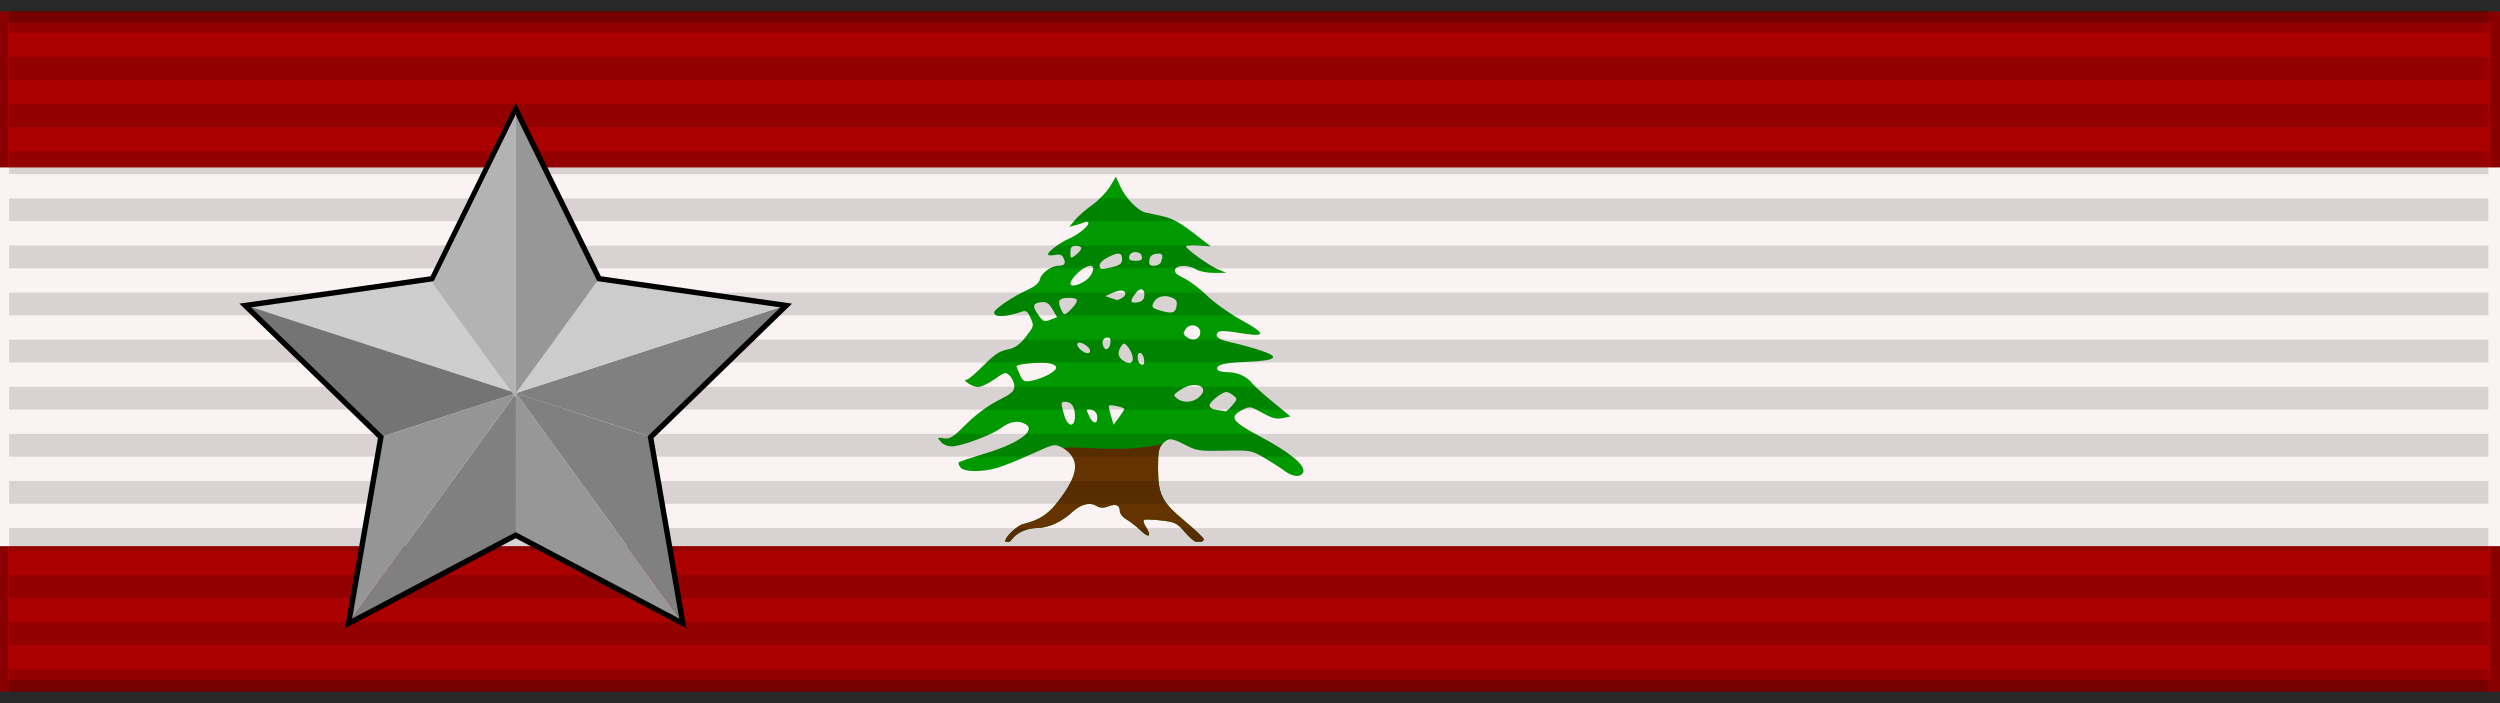
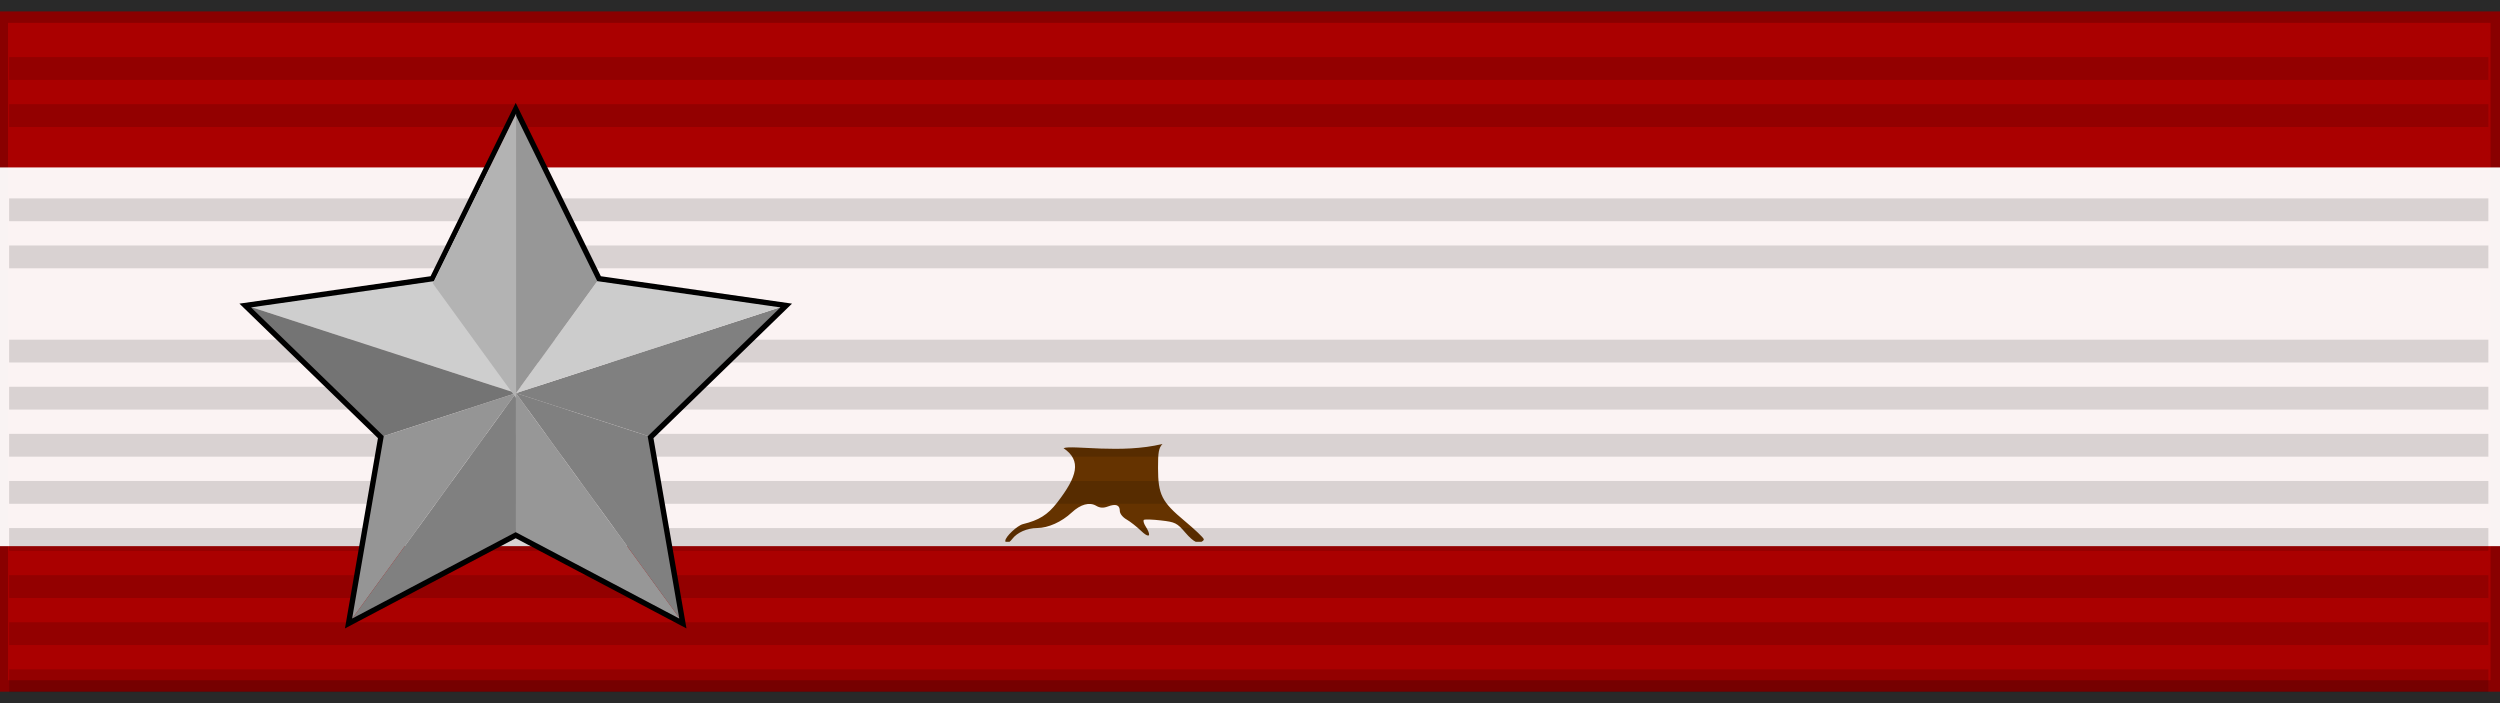
<svg xmlns="http://www.w3.org/2000/svg" xmlns:ns1="http://sodipodi.sourceforge.net/DTD/sodipodi-0.dtd" xmlns:ns2="http://www.inkscape.org/namespaces/inkscape" xmlns:xlink="http://www.w3.org/1999/xlink" id="svg2" ns1:version="0.32" ns2:version="0.45.1" width="240.494" height="67.636" version="1.0" ns1:docbase="C:\Documents and Settings\Administrator\My Documents\Téléchargements\royal\SVG" ns1:docname="LBN Order of Merit of Lebanon 3rd class BAR.svg" ns2:export-filename="C:\Documents and Settings\Administrator\My Documents\Téléchargements\royal\SVG\IT_TSic_Order_Santo_Gennaro_BAR.png" ns2:export-xdpi="87.080002" ns2:export-ydpi="87.080002" ns2:output_extension="org.inkscape.output.svg.inkscape">
  <rect width="100%" height="100%" fill="#333333" stroke="none" />
  <defs id="defs5">
    <ns2:perspective ns1:type="inkscape:persp3d" ns2:vp_x="0 : 30 : 1" ns2:vp_y="0 : 1000 : 0" ns2:vp_z="218 : 30 : 1" ns2:persp3d-origin="109 : 20 : 1" id="perspective61" />
    <linearGradient id="linearGradient3114">
      <stop style="stop-color:#ffffff;stop-opacity:1;" offset="0" id="stop3116" />
      <stop id="stop3135" offset="0.615" style="stop-color:#ffffff;stop-opacity:1;" />
      <stop id="stop3133" offset="1" style="stop-color:#c8c8c8;stop-opacity:1;" />
    </linearGradient>
    <linearGradient id="linearGradient2631">
      <stop id="stop2633" offset="0" style="stop-color:#ffffff;stop-opacity:1;" />
      <stop style="stop-color:#ffffff;stop-opacity:1;" offset="0.615" id="stop2635" />
      <stop style="stop-color:#c8c8c8;stop-opacity:1;" offset="1" id="stop2637" />
    </linearGradient>
    <ns2:perspective id="perspective2628" ns2:persp3d-origin="109 : 20 : 1" ns2:vp_z="218 : 30 : 1" ns2:vp_y="0 : 1000 : 0" ns2:vp_x="0 : 30 : 1" ns1:type="inkscape:persp3d" />
    <ns2:perspective ns1:type="inkscape:persp3d" ns2:vp_x="0 : 30 : 1" ns2:vp_y="0 : 1000 : 0" ns2:vp_z="218 : 30 : 1" ns2:persp3d-origin="109 : 20 : 1" id="perspective3396" />
    <linearGradient id="linearGradient3388">
      <stop style="stop-color:#ffffff;stop-opacity:1;" offset="0" id="stop3390" />
      <stop id="stop3392" offset="0.615" style="stop-color:#ffffff;stop-opacity:1;" />
      <stop id="stop3394" offset="1" style="stop-color:#c8c8c8;stop-opacity:1;" />
    </linearGradient>
    <linearGradient id="linearGradient3380">
      <stop id="stop3382" offset="0" style="stop-color:#ffffff;stop-opacity:1;" />
      <stop style="stop-color:#ffffff;stop-opacity:1;" offset="0.615" id="stop3384" />
      <stop style="stop-color:#c8c8c8;stop-opacity:1;" offset="1" id="stop3386" />
    </linearGradient>
    <ns2:perspective id="perspective3378" ns2:persp3d-origin="109 : 20 : 1" ns2:vp_z="218 : 30 : 1" ns2:vp_y="0 : 1000 : 0" ns2:vp_x="0 : 30 : 1" ns1:type="inkscape:persp3d" />
    <linearGradient y2="31.084" x2="-119.181" y1="32.266" x1="-117.656" gradientTransform="translate(149.993,98.528)" gradientUnits="userSpaceOnUse" id="linearGradient4250" xlink:href="#linearGradient3275" ns2:collect="always" />
    <linearGradient y2="-47.19" x2="-83.064" y1="-49.127" x1="-95.974" gradientTransform="matrix(0.286,0.958,-0.958,0.286,71.491,156.175)" gradientUnits="userSpaceOnUse" id="linearGradient4248" xlink:href="#linearGradient3380" ns2:collect="always" />
    <linearGradient y2="-25.733" x2="-144.903" y1="-55.393" x1="-63.477" gradientTransform="matrix(0.293,0.956,-0.956,0.293,-79.225,57.726)" gradientUnits="userSpaceOnUse" id="linearGradient4246" xlink:href="#linearGradient3380" ns2:collect="always" />
    <linearGradient y2="-20.932" x2="-22.181" y1="-53" x1="-93.5" gradientTransform="matrix(-0.825,0.565,-0.565,-0.825,-155.531,0.397)" gradientUnits="userSpaceOnUse" id="linearGradient4244" xlink:href="#linearGradient3380" ns2:collect="always" />
    <linearGradient y2="-46.146" x2="-103.71" y1="-55.393" x1="-63.477" gradientTransform="matrix(0.999,3.397151e-2,-3.397151e-2,0.999,147.274,101.565)" gradientUnits="userSpaceOnUse" id="linearGradient4242" xlink:href="#linearGradient3380" ns2:collect="always" />
    <linearGradient y2="-47.19" x2="-83.064" y1="-53" x1="-93.5" gradientTransform="matrix(0.779,-0.564,-0.564,-0.779,-29.362,-83.665)" gradientUnits="userSpaceOnUse" id="linearGradient4240" xlink:href="#linearGradient3114" ns2:collect="always" />
    <linearGradient y2="8.512" x2="-294.976" y1="-55.393" x1="-63.477" gradientTransform="matrix(0.786,0.618,0.618,-0.786,-0.477,7.408)" gradientUnits="userSpaceOnUse" id="linearGradient4238" xlink:href="#linearGradient3380" ns2:collect="always" />
    <linearGradient y2="-47.19" x2="-83.064" y1="-53" x1="-93.5" gradientTransform="matrix(0.811,0.585,0.585,-0.811,148.359,101.995)" gradientUnits="userSpaceOnUse" id="linearGradient4236" xlink:href="#linearGradient3380" ns2:collect="always" />
    <linearGradient y2="-50.091" x2="-79.229" y1="-53" x1="-93.5" gradientTransform="matrix(0.322,-0.947,0.947,0.322,-30.924,-89.389)" gradientUnits="userSpaceOnUse" id="linearGradient4234" xlink:href="#linearGradient3380" ns2:collect="always" />
    <linearGradient y2="-50.091" x2="-79.229" y1="-53" x1="-93.5" gradientTransform="matrix(-0.298,0.955,0.955,0.298,71.779,155.827)" gradientUnits="userSpaceOnUse" id="linearGradient4232" xlink:href="#linearGradient3380" ns2:collect="always" />
    <linearGradient y2="-50.091" x2="-79.229" y1="-53" x1="-93.5" gradientTransform="translate(149.993,98.528)" gradientUnits="userSpaceOnUse" id="linearGradient4230" xlink:href="#linearGradient3380" ns2:collect="always" />
    <ns2:perspective ns1:type="inkscape:persp3d" ns2:vp_x="0 : 0.5 : 1" ns2:vp_y="0 : 1000 : 0" ns2:vp_z="1 : 0.5 : 1" ns2:persp3d-origin="0.5 : 0.33333333 : 1" id="perspective4224" />
    <linearGradient gradientTransform="translate(149.993,98.528)" y2="-50.091" x2="-79.229" y1="-53" x1="-93.5" gradientUnits="userSpaceOnUse" id="linearGradient2982" xlink:href="#linearGradient3682" ns2:collect="always" />
    <linearGradient y2="-50.091" x2="-79.229" y1="-53" x1="-93.5" gradientTransform="matrix(-0.298,0.955,0.955,0.298,71.779,155.827)" gradientUnits="userSpaceOnUse" id="linearGradient2976" xlink:href="#linearGradient3682-4" ns2:collect="always" />
    <linearGradient y2="-47.19" x2="-83.064" y1="-53" x1="-93.5" gradientTransform="matrix(0.811,0.585,0.585,-0.811,148.359,101.995)" gradientUnits="userSpaceOnUse" id="linearGradient2972" xlink:href="#linearGradient2926" ns2:collect="always" />
    <linearGradient y2="-46.146" x2="-103.71" y1="-55.393" x1="-63.477" gradientTransform="matrix(0.999,0.034,-0.034,0.999,147.274,101.565)" gradientUnits="userSpaceOnUse" id="linearGradient2967" xlink:href="#linearGradient3667-8-1" ns2:collect="always" />
    <linearGradient y2="-47.19" x2="-83.064" y1="-53" x1="-93.5" gradientTransform="matrix(0.286,0.958,-0.958,0.286,71.491,156.175)" gradientUnits="userSpaceOnUse" id="linearGradient2962" xlink:href="#linearGradient2926-2" ns2:collect="always" />
    <linearGradient gradientTransform="translate(149.993,98.528)" y2="-45.91" x2="-142.808" y1="-43.625" x1="-143.875" gradientUnits="userSpaceOnUse" id="linearGradient2959" xlink:href="#linearGradient3261" ns2:collect="always" />
    <linearGradient gradientTransform="translate(149.993,98.528)" y2="31.084" x2="-119.181" y1="32.266" x1="-117.656" gradientUnits="userSpaceOnUse" id="linearGradient2956" xlink:href="#linearGradient3275" ns2:collect="always" />
    <linearGradient y2="-91.658" x2="-78.017" y1="-91.661" x1="-77.319" gradientTransform="matrix(0.345,0.939,-0.939,0.345,77.233,159.136)" gradientUnits="userSpaceOnUse" id="linearGradient2953" xlink:href="#linearGradient3327" ns2:collect="always" />
    <linearGradient y2="31.084" x2="-119.181" y1="32.266" x1="-117.656" gradientTransform="matrix(0.391,-0.921,0.921,0.391,128.746,8.786)" gradientUnits="userSpaceOnUse" id="linearGradient2950" xlink:href="#linearGradient3321" ns2:collect="always" />
    <linearGradient y2="-25.733" x2="-144.903" y1="-55.393" x1="-63.477" gradientTransform="matrix(0.293,0.956,-0.956,0.293,-79.225,57.726)" gradientUnits="userSpaceOnUse" id="linearGradient4717" xlink:href="#linearGradient3667-8-1-7" ns2:collect="always" />
    <linearGradient y2="-20.932" x2="-22.181" y1="-53" x1="-93.5" gradientTransform="matrix(-0.825,0.565,-0.565,-0.825,-155.531,0.397)" gradientUnits="userSpaceOnUse" id="linearGradient4715" xlink:href="#linearGradient2844-2" ns2:collect="always" />
    <linearGradient y2="-47.19" x2="-83.064" y1="-53" x1="-93.5" gradientTransform="matrix(0.779,-0.564,-0.564,-0.779,-29.362,-83.665)" gradientUnits="userSpaceOnUse" id="linearGradient4711" xlink:href="#linearGradient2926-5" ns2:collect="always" />
    <linearGradient y2="8.512" x2="-294.976" y1="-55.393" x1="-63.477" gradientTransform="matrix(0.786,0.618,0.618,-0.786,-0.477,7.408)" gradientUnits="userSpaceOnUse" id="linearGradient4709" xlink:href="#linearGradient3667-8" ns2:collect="always" />
    <linearGradient y2="-50.091" x2="-79.229" y1="-53" x1="-93.5" gradientTransform="matrix(0.322,-0.947,0.947,0.322,-30.924,-89.389)" gradientUnits="userSpaceOnUse" id="linearGradient4705" xlink:href="#linearGradient2844" ns2:collect="always" />
    <linearGradient ns2:collect="always" id="linearGradient2926-2">
      <stop style="stop-color:#a58657;stop-opacity:1;" offset="0" id="stop2928-7" />
      <stop style="stop-color:#ead09e;stop-opacity:1" offset="1" id="stop2930-9" />
    </linearGradient>
    <linearGradient id="linearGradient3667-8-1-7" ns2:collect="always">
      <stop id="stop3669-8-4-6" offset="0" style="stop-color:#5f4e36;stop-opacity:1;" />
      <stop id="stop3671-2-2-1" offset="1" style="stop-color:#f3daa7;stop-opacity:1" />
    </linearGradient>
    <linearGradient ns2:collect="always" id="linearGradient2844-2">
      <stop style="stop-color:#625139;stop-opacity:1" offset="0" id="stop2846-1" />
      <stop style="stop-color:#ead09e;stop-opacity:1" offset="1" id="stop2848-6" />
    </linearGradient>
    <linearGradient id="linearGradient3667-8-1" ns2:collect="always">
      <stop id="stop3669-8-4" offset="0" style="stop-color:#5f4e36;stop-opacity:1;" />
      <stop id="stop3671-2-2" offset="1" style="stop-color:#f3daa7;stop-opacity:1" />
    </linearGradient>
    <linearGradient ns2:collect="always" id="linearGradient2926-5">
      <stop style="stop-color:#a58657;stop-opacity:1;" offset="0" id="stop2928-5" />
      <stop style="stop-color:#ead09e;stop-opacity:1" offset="1" id="stop2930-1" />
    </linearGradient>
    <linearGradient id="linearGradient3667-8" ns2:collect="always">
      <stop id="stop3669-8" offset="0" style="stop-color:#5f4e36;stop-opacity:1;" />
      <stop id="stop3671-2" offset="1" style="stop-color:#f3daa7;stop-opacity:1" />
    </linearGradient>
    <linearGradient id="linearGradient3682-4" ns2:collect="always">
      <stop id="stop3684-0" offset="0" style="stop-color:#a58657;stop-opacity:1;" />
      <stop id="stop3686-9" offset="1" style="stop-color:#ead09e;stop-opacity:1" />
    </linearGradient>
    <linearGradient id="linearGradient3682" ns2:collect="always">
      <stop id="stop3684" offset="0" style="stop-color:#a58657;stop-opacity:1;" />
      <stop id="stop3686" offset="1" style="stop-color:#ead09e;stop-opacity:1" />
    </linearGradient>
    <linearGradient ns2:collect="always" id="linearGradient2844">
      <stop style="stop-color:#625139;stop-opacity:1" offset="0" id="stop2846" />
      <stop style="stop-color:#ead09e;stop-opacity:1" offset="1" id="stop2848" />
    </linearGradient>
    <linearGradient ns2:collect="always" id="linearGradient2926">
      <stop style="stop-color:#a58657;stop-opacity:1;" offset="0" id="stop2928" />
      <stop style="stop-color:#ead09e;stop-opacity:1" offset="1" id="stop2930" />
    </linearGradient>
    <linearGradient id="linearGradient3261" ns2:collect="always">
      <stop id="stop3263" offset="0" style="stop-color:#917d5c;stop-opacity:1" />
      <stop id="stop3265" offset="1" style="stop-color:#bb9e6e;stop-opacity:1" />
    </linearGradient>
    <linearGradient id="linearGradient3275" ns2:collect="always">
      <stop id="stop3277" offset="0" style="stop-color:#6c5a40;stop-opacity:1" />
      <stop id="stop3279" offset="1" style="stop-color:#a58657;stop-opacity:1" />
    </linearGradient>
    <linearGradient ns2:collect="always" id="linearGradient3321">
      <stop style="stop-color:#8b7858;stop-opacity:1" offset="0" id="stop3323" />
      <stop style="stop-color:#a58657;stop-opacity:1" offset="1" id="stop3325" />
    </linearGradient>
    <linearGradient ns2:collect="always" id="linearGradient3327">
      <stop style="stop-color:#715f43;stop-opacity:1" offset="0" id="stop3329" />
      <stop style="stop-color:#a58657;stop-opacity:1" offset="1" id="stop3331" />
    </linearGradient>
    <linearGradient y2="31.084" x2="-119.181" y1="32.266" x1="-117.656" gradientTransform="translate(149.993,98.528)" gradientUnits="userSpaceOnUse" id="linearGradient2997" xlink:href="#linearGradient3275" ns2:collect="always" />
    <linearGradient y2="-47.19" x2="-83.064" y1="-53" x1="-93.5" gradientTransform="matrix(0.286,0.958,-0.958,0.286,71.491,156.175)" gradientUnits="userSpaceOnUse" id="linearGradient2995" xlink:href="#linearGradient2926-2" ns2:collect="always" />
    <linearGradient y2="-25.733" x2="-144.903" y1="-55.393" x1="-63.477" gradientTransform="matrix(0.293,0.956,-0.956,0.293,-79.225,57.726)" gradientUnits="userSpaceOnUse" id="linearGradient2993" xlink:href="#linearGradient3667-8-1-7" ns2:collect="always" />
    <linearGradient y2="-20.932" x2="-22.181" y1="-53" x1="-93.5" gradientTransform="matrix(-0.825,0.565,-0.565,-0.825,-155.531,0.397)" gradientUnits="userSpaceOnUse" id="linearGradient2991" xlink:href="#linearGradient2844-2" ns2:collect="always" />
    <linearGradient y2="-46.146" x2="-103.71" y1="-55.393" x1="-63.477" gradientTransform="matrix(0.999,0.034,-0.034,0.999,147.274,101.565)" gradientUnits="userSpaceOnUse" id="linearGradient2989" xlink:href="#linearGradient3667-8-1" ns2:collect="always" />
    <linearGradient y2="-47.19" x2="-83.064" y1="-53" x1="-93.5" gradientTransform="matrix(0.779,-0.564,-0.564,-0.779,-29.362,-83.665)" gradientUnits="userSpaceOnUse" id="linearGradient2987" xlink:href="#linearGradient2926-5" ns2:collect="always" />
    <linearGradient y2="8.512" x2="-294.976" y1="-55.393" x1="-63.477" gradientTransform="matrix(0.786,0.618,0.618,-0.786,-0.477,7.408)" gradientUnits="userSpaceOnUse" id="linearGradient2985" xlink:href="#linearGradient3667-8" ns2:collect="always" />
    <linearGradient y2="-47.19" x2="-83.064" y1="-53" x1="-93.5" gradientTransform="matrix(0.811,0.585,0.585,-0.811,148.359,101.995)" gradientUnits="userSpaceOnUse" id="linearGradient2983" xlink:href="#linearGradient2926" ns2:collect="always" />
    <linearGradient y2="-50.091" x2="-79.229" y1="-53" x1="-93.5" gradientTransform="matrix(0.322,-0.947,0.947,0.322,-30.924,-89.389)" gradientUnits="userSpaceOnUse" id="linearGradient2981" xlink:href="#linearGradient2844" ns2:collect="always" />
    <linearGradient y2="-50.091" x2="-79.229" y1="-53" x1="-93.5" gradientTransform="matrix(-0.298,0.955,0.955,0.298,71.779,155.827)" gradientUnits="userSpaceOnUse" id="linearGradient2979" xlink:href="#linearGradient3682-4" ns2:collect="always" />
    <linearGradient y2="-50.091" x2="-79.229" y1="-53" x1="-93.5" gradientTransform="translate(149.993,98.528)" gradientUnits="userSpaceOnUse" id="linearGradient2977" xlink:href="#linearGradient3682" ns2:collect="always" />
    <ns2:perspective ns1:type="inkscape:persp3d" ns2:vp_x="0 : 0.5 : 1" ns2:vp_y="0 : 1000 : 0" ns2:vp_z="1 : 0.5 : 1" ns2:persp3d-origin="0.5 : 0.33333333 : 1" id="perspective2975" />
    <linearGradient gradientTransform="translate(149.993,98.528)" y2="-50.091" x2="-79.229" y1="-53" x1="-93.5" gradientUnits="userSpaceOnUse" id="linearGradient2949" xlink:href="#linearGradient3682" ns2:collect="always" />
    <linearGradient y2="-50.091" x2="-79.229" y1="-53" x1="-93.5" gradientTransform="matrix(-0.298,0.955,0.955,0.298,71.779,155.827)" gradientUnits="userSpaceOnUse" id="linearGradient2947" xlink:href="#linearGradient3682-4" ns2:collect="always" />
    <linearGradient y2="-47.19" x2="-83.064" y1="-53" x1="-93.5" gradientTransform="matrix(0.811,0.585,0.585,-0.811,148.359,101.995)" gradientUnits="userSpaceOnUse" id="linearGradient2945" xlink:href="#linearGradient2926" ns2:collect="always" />
    <linearGradient y2="-46.146" x2="-103.71" y1="-55.393" x1="-63.477" gradientTransform="matrix(0.999,0.034,-0.034,0.999,147.274,101.565)" gradientUnits="userSpaceOnUse" id="linearGradient2943" xlink:href="#linearGradient3667-8-1" ns2:collect="always" />
    <linearGradient y2="-47.19" x2="-83.064" y1="-53" x1="-93.5" gradientTransform="matrix(0.286,0.958,-0.958,0.286,71.491,156.175)" gradientUnits="userSpaceOnUse" id="linearGradient2941" xlink:href="#linearGradient2926-2" ns2:collect="always" />
    <linearGradient gradientTransform="translate(149.993,98.528)" y2="-45.91" x2="-142.808" y1="-43.625" x1="-143.875" gradientUnits="userSpaceOnUse" id="linearGradient2939" xlink:href="#linearGradient3261" ns2:collect="always" />
    <linearGradient gradientTransform="translate(149.993,98.528)" y2="31.084" x2="-119.181" y1="32.266" x1="-117.656" gradientUnits="userSpaceOnUse" id="linearGradient2937" xlink:href="#linearGradient3275" ns2:collect="always" />
    <linearGradient y2="-91.658" x2="-78.017" y1="-91.661" x1="-77.319" gradientTransform="matrix(0.345,0.939,-0.939,0.345,77.233,159.136)" gradientUnits="userSpaceOnUse" id="linearGradient2935" xlink:href="#linearGradient3327" ns2:collect="always" />
    <linearGradient y2="31.084" x2="-119.181" y1="32.266" x1="-117.656" gradientTransform="matrix(0.391,-0.921,0.921,0.391,128.746,8.786)" gradientUnits="userSpaceOnUse" id="linearGradient2933" xlink:href="#linearGradient3321" ns2:collect="always" />
    <linearGradient y2="-25.733" x2="-144.903" y1="-55.393" x1="-63.477" gradientTransform="matrix(0.293,0.956,-0.956,0.293,-79.225,57.726)" gradientUnits="userSpaceOnUse" id="linearGradient2931" xlink:href="#linearGradient3667-8-1-7" ns2:collect="always" />
    <linearGradient y2="-20.932" x2="-22.181" y1="-53" x1="-93.5" gradientTransform="matrix(-0.825,0.565,-0.565,-0.825,-155.531,0.397)" gradientUnits="userSpaceOnUse" id="linearGradient2929" xlink:href="#linearGradient2844-2" ns2:collect="always" />
    <linearGradient y2="-47.19" x2="-83.064" y1="-53" x1="-93.5" gradientTransform="matrix(0.779,-0.564,-0.564,-0.779,-29.362,-83.665)" gradientUnits="userSpaceOnUse" id="linearGradient2927" xlink:href="#linearGradient2926-5" ns2:collect="always" />
    <linearGradient y2="8.512" x2="-294.976" y1="-55.393" x1="-63.477" gradientTransform="matrix(0.786,0.618,0.618,-0.786,-0.477,7.408)" gradientUnits="userSpaceOnUse" id="linearGradient2925" xlink:href="#linearGradient3667-8" ns2:collect="always" />
    <linearGradient y2="-50.091" x2="-79.229" y1="-53" x1="-93.5" gradientTransform="matrix(0.322,-0.947,0.947,0.322,-30.924,-89.389)" gradientUnits="userSpaceOnUse" id="linearGradient2923" xlink:href="#linearGradient2844" ns2:collect="always" />
    <linearGradient ns2:collect="always" xlink:href="#linearGradient3380" id="linearGradient3016" gradientUnits="userSpaceOnUse" gradientTransform="translate(149.993,98.528)" x1="-93.5" y1="-53" x2="-79.229" y2="-50.091" />
    <linearGradient ns2:collect="always" xlink:href="#linearGradient3380" id="linearGradient3018" gradientUnits="userSpaceOnUse" gradientTransform="matrix(-0.298,0.955,0.955,0.298,71.779,155.827)" x1="-93.5" y1="-53" x2="-79.229" y2="-50.091" />
    <linearGradient ns2:collect="always" xlink:href="#linearGradient3380" id="linearGradient3020" gradientUnits="userSpaceOnUse" gradientTransform="matrix(0.322,-0.947,0.947,0.322,-30.924,-89.389)" x1="-93.5" y1="-53" x2="-79.229" y2="-50.091" />
    <linearGradient ns2:collect="always" xlink:href="#linearGradient3380" id="linearGradient3022" gradientUnits="userSpaceOnUse" gradientTransform="matrix(0.811,0.585,0.585,-0.811,148.359,101.995)" x1="-93.5" y1="-53" x2="-83.064" y2="-47.19" />
    <linearGradient ns2:collect="always" xlink:href="#linearGradient3380" id="linearGradient3024" gradientUnits="userSpaceOnUse" gradientTransform="matrix(0.786,0.618,0.618,-0.786,-0.477,7.408)" x1="-63.477" y1="-55.393" x2="-294.976" y2="8.512" />
    <linearGradient ns2:collect="always" xlink:href="#linearGradient3114" id="linearGradient3026" gradientUnits="userSpaceOnUse" gradientTransform="matrix(0.779,-0.564,-0.564,-0.779,-29.362,-83.665)" x1="-93.5" y1="-53" x2="-83.064" y2="-47.19" />
    <linearGradient ns2:collect="always" xlink:href="#linearGradient3380" id="linearGradient3028" gradientUnits="userSpaceOnUse" gradientTransform="matrix(0.999,3.397151e-2,-3.397151e-2,0.999,147.274,101.565)" x1="-63.477" y1="-55.393" x2="-103.71" y2="-46.146" />
    <linearGradient ns2:collect="always" xlink:href="#linearGradient3380" id="linearGradient3030" gradientUnits="userSpaceOnUse" gradientTransform="matrix(-0.825,0.565,-0.565,-0.825,-155.531,0.397)" x1="-93.5" y1="-53" x2="-22.181" y2="-20.932" />
    <linearGradient ns2:collect="always" xlink:href="#linearGradient3380" id="linearGradient3032" gradientUnits="userSpaceOnUse" gradientTransform="matrix(0.293,0.956,-0.956,0.293,-79.225,57.726)" x1="-63.477" y1="-55.393" x2="-144.903" y2="-25.733" />
    <linearGradient ns2:collect="always" xlink:href="#linearGradient3380" id="linearGradient3034" gradientUnits="userSpaceOnUse" gradientTransform="matrix(0.286,0.958,-0.958,0.286,71.491,156.175)" x1="-95.974" y1="-49.127" x2="-83.064" y2="-47.19" />
    <linearGradient ns2:collect="always" xlink:href="#linearGradient3275" id="linearGradient3036" gradientUnits="userSpaceOnUse" gradientTransform="translate(149.993,98.528)" x1="-117.656" y1="32.266" x2="-119.181" y2="31.084" />
  </defs>
  <ns1:namedview ns2:window-height="749" ns2:window-width="1366" ns2:pageshadow="2" ns2:pageopacity="0.0" borderopacity="1.0" bordercolor="#666666" pagecolor="#ffffff" id="base" borderlayer="top" ns2:zoom="10.661404" ns2:cx="73.145902" ns2:cy="37.468333" ns2:window-x="0" ns2:window-y="0" ns2:current-layer="layer3" showguides="true" ns2:guide-bbox="true" showgrid="false" />
  <g ns2:groupmode="layer" id="layer3" ns2:label="d" style="display:inline" transform="translate(1,6.636)">
    <rect style="opacity:1;color:#000000;fill:#aa0000;fill-opacity:1;fill-rule:evenodd;stroke:#000000;stroke-width:2.196;stroke-linecap:butt;stroke-linejoin:miter;marker:none;marker-start:none;marker-mid:none;marker-end:none;stroke-miterlimit:4;stroke-dasharray:none;stroke-dashoffset:0;stroke-opacity:0.196;visibility:visible;display:inline;overflow:visible" id="rect3997" width="241.014" height="65.44" x="-1.329" y="-5.538" />
    <rect style="opacity:0.95;fill:#ffffff;fill-opacity:1;stroke:#ff0000;stroke-width:0;stroke-linejoin:miter;stroke-miterlimit:4;stroke-dasharray:none;stroke-opacity:0.137" id="rect2247" width="240.494" height="36.431" x="-1" y="9.471" />
    <g style="display:inline" id="g2697" transform="matrix(0.875,0,0,0.875,-289.586,-145.659)">
      <g style="display:inline" id="g2682" transform="matrix(0.137,0,0,0.137,391.241,157.129)">
-         <path style="fill:#009900;fill-opacity:1;stroke:none" id="path2386" d="M 447.106,154.579 L 442.3,162.584 C 439.657,166.988 433.254,173.597 428.09,177.26 C 422.927,180.922 416.704,186.376 414.227,189.381 L 409.698,194.832 L 414.503,193.574 C 417.136,192.879 420.566,191.764 422.144,191.097 C 423.722,190.429 425.013,190.8 425.013,191.935 C 425.013,191.966 425.016,192.018 425.013,192.05 C 425.007,192.114 424.994,192.21 424.979,192.278 C 424.283,195.102 416.035,201.573 409.49,204.286 C 403.226,206.882 393.939,213.661 392.722,216.369 C 392.693,216.436 392.672,216.536 392.653,216.598 C 392.645,216.628 392.624,216.683 392.618,216.712 C 392.614,216.741 392.621,216.799 392.618,216.826 C 392.618,216.835 392.619,216.856 392.618,216.865 C 392.618,216.872 392.618,216.895 392.618,216.903 C 392.619,216.91 392.618,216.934 392.618,216.941 C 392.62,216.948 392.617,216.972 392.618,216.979 C 392.625,217.007 392.642,217.067 392.653,217.093 C 392.662,217.113 392.676,217.151 392.688,217.17 C 392.692,217.176 392.718,217.202 392.722,217.208 C 392.732,217.22 392.746,217.234 392.757,217.246 C 392.762,217.251 392.786,217.278 392.791,217.284 C 392.815,217.306 392.867,217.339 392.895,217.36 C 393.629,217.872 395.647,217.95 397.977,217.436 C 402.064,216.535 403.749,217.095 405.099,219.876 C 407.165,224.13 405.981,226.051 401.227,226.051 C 395.478,226.051 387.295,231.825 386.188,236.686 C 385.446,239.946 382.309,242.604 375.574,245.682 C 364.578,250.707 350.387,260.301 349.402,263.254 C 349.377,263.337 349.371,263.45 349.368,263.521 C 349.368,267.707 358.63,267.415 372.048,262.797 C 375.056,261.762 376.382,262.816 378.651,267.981 C 381.46,274.375 381.415,274.532 374.883,282.962 C 370.32,288.849 366.309,291.884 361.952,292.796 C 353.271,294.612 350.573,296.375 339.307,307.624 C 333.915,313.007 328.504,317.462 327.275,317.497 C 326.794,317.51 326.474,317.583 326.307,317.725 C 326.302,317.73 326.278,317.758 326.273,317.764 C 326.268,317.769 326.243,317.796 326.238,317.802 C 326.235,317.807 326.207,317.834 326.204,317.84 C 326.201,317.846 326.206,317.872 326.204,317.878 C 326.201,317.884 326.171,317.91 326.169,317.916 C 326.167,317.922 326.171,317.948 326.169,317.954 C 326.168,317.961 326.17,317.985 326.169,317.992 C 326.169,317.999 326.169,318.023 326.169,318.03 C 326.169,318.044 326.168,318.092 326.169,318.107 C 326.17,318.114 326.168,318.137 326.169,318.145 C 326.175,318.175 326.193,318.227 326.204,318.259 C 326.21,318.275 326.231,318.319 326.238,318.335 C 326.246,318.352 326.264,318.394 326.273,318.411 C 327.179,320.079 333.126,323.367 336.472,323.367 C 338.921,323.367 344.888,320.568 349.713,317.154 C 358.182,311.162 358.601,311.072 362.021,314.485 C 363.97,316.43 365.582,320.2 365.582,322.833 C 365.582,326.846 363.426,328.681 352.306,334.345 C 344.079,338.536 334.417,345.739 326.861,353.29 C 316.704,363.438 313.823,365.31 309.505,364.611 C 306.779,364.17 305.254,363.986 304.768,364.268 C 304.753,364.278 304.712,364.294 304.699,364.306 C 304.693,364.312 304.67,364.338 304.665,364.344 C 304.66,364.351 304.634,364.375 304.63,364.382 C 304.612,364.419 304.599,364.49 304.596,364.535 C 304.593,365.054 305.51,366.114 307.154,367.927 C 308.711,369.644 312.324,371.053 315.175,371.053 C 322.951,371.053 347.533,361.891 355.107,356.187 C 362.138,350.891 368.974,349.87 374.641,353.213 C 383.407,358.386 368.748,368.803 341.139,377.037 C 330.983,380.066 322.183,383.014 321.052,383.746 C 321.036,383.757 320.995,383.774 320.983,383.784 C 320.978,383.789 320.953,383.818 320.949,383.822 C 320.945,383.827 320.918,383.856 320.914,383.86 C 320.911,383.866 320.917,383.893 320.914,383.899 C 320.519,384.553 321.102,386.276 322.297,387.863 C 325.18,391.692 339.686,391.877 352.064,388.206 C 357.018,386.737 369.356,381.745 379.481,377.152 C 397.845,368.82 397.913,368.835 404.339,372.196 C 419.269,380.007 417.889,393.676 399.948,416.147 C 392.135,425.932 385.203,430.297 372.601,433.376 C 367.938,434.515 358.357,443.543 358.357,446.794 C 358.357,447.114 358.419,447.368 358.495,447.594 L 361.71,447.594 C 362.416,447.078 363.137,446.335 363.854,445.383 C 367.826,440.106 375.837,436.585 383.941,436.54 C 392.745,436.49 403.532,431.655 411.634,424.113 C 418.752,417.487 425.902,415.512 431.306,418.701 C 434.299,420.467 437.023,420.643 440.64,419.272 C 447.073,416.835 450.252,418.013 450.252,422.817 C 450.252,424.978 452.516,427.876 455.61,429.64 C 458.57,431.328 463.85,435.457 467.331,438.827 C 469.982,441.394 471.914,442.566 472.932,442.563 C 472.97,442.561 473.034,442.567 473.07,442.563 C 473.096,442.558 473.149,442.569 473.174,442.563 C 473.19,442.558 473.227,442.53 473.243,442.524 C 473.258,442.519 473.297,442.493 473.312,442.486 C 473.355,442.465 473.414,442.44 473.45,442.41 C 473.456,442.405 473.479,442.377 473.485,442.372 C 473.49,442.366 473.514,442.34 473.519,442.334 C 473.524,442.328 473.549,442.302 473.554,442.296 C 473.559,442.289 473.584,442.264 473.588,442.258 C 473.602,442.237 473.611,442.204 473.623,442.181 C 473.631,442.166 473.651,442.122 473.658,442.105 C 473.664,442.088 473.686,442.047 473.692,442.029 C 473.7,442.002 473.72,441.944 473.727,441.915 C 473.734,441.875 473.722,441.805 473.727,441.762 C 473.83,440.634 472.956,438.362 470.926,435.168 C 469.733,433.29 469.126,431.419 469.301,430.479 C 469.311,430.434 469.323,430.367 469.336,430.327 C 469.342,430.311 469.364,430.265 469.371,430.25 C 469.374,430.243 469.367,430.219 469.371,430.212 C 469.374,430.205 469.401,430.181 469.405,430.174 C 469.425,430.141 469.451,430.087 469.474,430.06 C 469.479,430.054 469.504,430.027 469.509,430.022 C 469.524,430.007 469.561,429.996 469.578,429.984 C 469.584,429.98 469.606,429.949 469.613,429.945 C 469.627,429.938 469.665,429.915 469.682,429.907 C 470.805,429.473 476.757,429.694 483.269,430.441 C 494.724,431.754 496.112,432.443 502.872,440.275 C 506.21,444.144 508.949,446.574 511.169,447.594 L 515.768,447.594 C 516.748,447.153 517.439,446.513 517.6,445.879 C 517.604,445.862 517.631,445.82 517.634,445.803 C 517.639,445.777 517.632,445.714 517.634,445.688 C 517.636,445.671 517.634,445.629 517.634,445.612 C 517.634,445.595 517.635,445.553 517.634,445.536 C 517.634,445.531 517.635,445.502 517.634,445.498 C 517.633,445.488 517.637,445.469 517.634,445.46 C 517.241,444.144 510.458,437.691 502.319,430.898 C 483.82,415.46 480.984,409.819 480.918,388.435 C 480.879,375.646 481.486,372.371 484.479,369.071 C 489.142,363.93 491.703,364.054 503.148,370.024 C 511.792,374.532 514.477,374.908 534.126,374.483 C 555.228,374.027 555.845,374.159 566.452,380.392 C 572.396,383.885 579.659,388.563 582.632,390.798 C 589.194,395.731 595.857,396.078 597.429,391.56 C 599.286,386.225 586.811,375.877 563.375,363.391 C 540.068,350.974 537.627,347.502 548.37,341.854 C 554.48,338.642 554.903,338.703 564.585,344.103 C 572.345,348.432 575.895,349.363 580.868,348.334 L 587.23,347 L 573.228,335.527 C 565.529,329.218 558.081,322.525 556.667,320.622 C 552.579,315.121 544.67,311.474 536.892,311.474 C 533.247,311.474 529.841,310.775 528.905,309.911 C 528.875,309.882 528.826,309.827 528.802,309.797 C 528.796,309.789 528.772,309.766 528.767,309.759 C 528.757,309.744 528.741,309.698 528.732,309.682 C 526.545,305.779 533.133,303.926 551.516,303.202 C 576.282,302.227 579.689,299.342 562.614,293.825 C 555.796,291.623 545.579,288.835 539.899,287.612 C 532.974,286.121 529.135,284.495 528.179,282.618 C 528.074,282.405 528.003,282.154 527.972,281.932 C 527.952,281.769 527.952,281.567 527.972,281.399 C 528.057,280.761 528.435,280.087 529.078,279.378 C 530.241,278.096 535.798,278.239 545.258,279.836 C 555.863,281.626 561.668,282.027 562.718,280.789 C 563.81,279.365 558.923,275.821 548.128,269.849 C 538.293,264.407 525.88,255.601 520.227,250.027 C 514.625,244.504 506.304,238.221 501.765,236.076 C 495.775,233.245 493.835,231.324 494.609,229.101 C 495.959,225.222 505.385,225.183 511.48,229.024 C 513.957,230.585 520.448,231.845 525.897,231.807 L 535.82,231.731 L 529.251,229.062 C 522.69,226.401 504.842,213.707 503.459,210.842 C 503.434,210.785 503.402,210.7 503.39,210.651 C 503.387,210.633 503.392,210.592 503.39,210.575 C 503.39,210.57 503.39,210.542 503.39,210.537 C 503.391,210.532 503.389,210.504 503.39,210.499 C 503.393,210.494 503.422,210.466 503.425,210.461 C 503.432,210.451 503.45,210.432 503.459,210.423 C 503.465,210.418 503.488,210.389 503.494,210.384 C 504.224,209.845 508.34,209.615 513.278,209.889 L 523.201,210.461 L 508.922,199.445 C 498.446,191.373 491.991,187.898 484.617,186.332 C 479.092,185.158 472.757,183.763 470.546,183.244 C 464.624,181.854 454.68,171.49 450.632,162.47 L 447.106,154.579 z M 414.572,210.156 C 414.788,210.148 415.025,210.156 415.264,210.156 C 417.105,210.156 418.443,210.605 418.998,211.299 C 419.01,211.316 419.055,211.359 419.067,211.376 C 419.078,211.392 419.091,211.435 419.101,211.452 C 419.161,211.555 419.212,211.683 419.24,211.795 C 419.246,211.823 419.27,211.88 419.274,211.909 C 419.279,211.948 419.274,212.022 419.274,212.062 C 419.274,212.092 419.277,212.146 419.274,212.176 C 419.269,212.227 419.251,212.314 419.24,212.367 C 419.232,212.398 419.215,212.449 419.205,212.481 C 418.821,213.753 416.747,216.073 414.572,217.665 C 412.91,218.882 411.917,219.545 411.357,219.457 C 411.319,219.449 411.253,219.434 411.219,219.419 C 411.202,219.41 411.165,219.391 411.15,219.38 C 411.119,219.358 411.073,219.296 411.046,219.266 C 410.668,218.805 410.596,217.568 410.596,215.378 C 410.596,211.37 411.333,210.274 414.572,210.156 z M 462.733,215.111 C 462.776,215.111 462.792,215.111 462.836,215.111 C 465.646,215.111 467.536,216.425 467.918,218.618 C 468.393,221.334 467.265,222.087 462.836,222.087 C 460.345,222.087 458.902,221.828 458.203,221.134 C 457.685,220.594 457.585,219.785 457.789,218.618 C 458.166,216.46 459.996,215.15 462.733,215.111 z M 448.627,216.293 C 451.069,216.103 452.049,217.547 452.049,220.638 C 452.049,224.359 450.627,225.518 443.925,227.233 C 439.697,228.314 435.821,228.811 435.005,228.414 C 434.986,228.404 434.951,228.388 434.936,228.376 C 434.931,228.372 434.905,228.342 434.901,228.338 C 432.581,225.78 434.615,222.497 440.398,219.457 C 444.119,217.501 446.787,216.436 448.627,216.293 z M 481.091,216.331 C 484.669,216.213 485.121,217.903 483.373,222.925 C 482.771,224.653 480.281,226.051 477.841,226.051 C 474.271,226.051 473.505,225.188 473.969,221.591 C 474.381,218.391 475.953,216.933 479.5,216.483 C 480.088,216.409 480.616,216.347 481.091,216.331 z M 426.327,226.051 C 426.45,226.04 426.591,226.051 426.707,226.051 C 431.047,226.051 428.341,234.235 422.766,237.982 C 417.802,241.319 412.526,242.751 411.046,241.451 C 411.039,241.445 411.018,241.419 411.011,241.413 C 410.916,241.317 410.826,241.192 410.769,241.07 C 410.762,241.053 410.741,241.01 410.735,240.993 C 410.725,240.968 410.708,240.906 410.7,240.879 C 410.695,240.861 410.67,240.822 410.666,240.803 C 410.66,240.774 410.669,240.718 410.666,240.688 C 410.66,240.639 410.631,240.551 410.631,240.498 C 410.631,240.487 410.631,240.471 410.631,240.46 C 410.751,235.99 421.199,226.493 426.327,226.051 z M 467.089,244.996 C 469.156,244.746 470.467,247.013 469.751,251.171 C 469.352,253.486 467.286,255.084 464.185,255.478 C 461.815,255.78 460.354,255.674 459.794,255.021 C 459.789,255.015 459.764,254.989 459.759,254.983 C 459.735,254.95 459.71,254.904 459.69,254.868 C 459.682,254.854 459.663,254.807 459.656,254.792 C 459.652,254.785 459.624,254.762 459.621,254.754 C 459.606,254.715 459.598,254.643 459.586,254.602 C 459.31,253.492 460.448,251.429 462.975,248.083 C 464.436,246.148 465.889,245.141 467.089,244.996 z M 450.874,245.911 C 450.974,245.903 451.065,245.911 451.151,245.911 C 455.303,245.911 455.974,249.567 452.222,251.781 C 450.491,252.803 448.809,253.566 448.246,253.649 C 448.228,253.651 448.193,253.687 448.177,253.687 C 448.163,253.686 448.119,253.651 448.108,253.649 C 447.795,253.54 445.503,252.802 443.026,251.971 L 438.531,250.447 L 443.614,248.16 C 446.229,246.992 449.367,246.027 450.874,245.911 z M 485.827,250.485 C 487.79,250.381 489.914,250.762 491.981,251.628 C 495.734,253.201 496.463,254.565 495.75,258.68 C 494.781,264.268 491.73,264.896 481.298,261.577 C 476.174,259.947 475.647,259.164 477.288,255.783 C 478.853,252.558 482.081,250.684 485.827,250.485 z M 408.453,251.857 C 408.571,251.856 408.678,251.857 408.799,251.857 C 416.389,251.857 417.437,253.177 413.743,258.032 C 412.504,259.66 410.152,262.139 408.487,263.521 C 405.943,265.634 405.163,265.41 403.544,262.073 C 401.615,258.101 401.014,255.488 401.953,253.915 C 402.821,252.512 404.953,251.894 408.453,251.857 z M 388.47,255.212 C 391.707,255.124 393.702,256.653 396.283,261.082 L 399.913,267.333 L 394.485,269.43 C 389.531,271.334 388.698,270.975 384.598,265.198 C 382.013,261.558 381.025,259.143 381.728,257.613 C 381.793,257.478 381.878,257.315 381.97,257.194 C 381.994,257.163 382.048,257.109 382.074,257.079 C 382.1,257.05 382.15,256.993 382.177,256.965 C 383.105,256.038 384.97,255.534 387.813,255.288 C 388.041,255.268 388.254,255.217 388.47,255.212 z M 508.023,273.928 C 511.62,273.637 515.292,276.17 514.765,280.255 C 514.096,285.444 508.428,286.945 503.771,283.19 C 500.989,280.948 500.887,280.117 503.045,276.863 C 504.281,274.999 506.139,274.08 508.023,273.928 z M 440.156,283.648 C 440.289,283.639 440.433,283.648 440.571,283.648 C 440.875,283.648 441.158,283.712 441.401,283.8 C 441.554,283.859 441.722,283.935 441.85,284.029 C 441.887,284.056 441.955,284.113 441.989,284.143 C 442.005,284.159 442.042,284.203 442.058,284.219 C 442.074,284.236 442.112,284.278 442.127,284.296 C 442.142,284.313 442.181,284.354 442.196,284.372 C 442.745,285.079 442.937,286.29 442.715,287.955 C 442.001,293.303 438.46,294.872 436.941,290.509 C 435.585,286.613 436.901,283.856 440.156,283.648 z M 417.476,287.764 C 419,287.558 421.503,288.571 424.011,290.661 C 425.715,292.082 426.421,293.461 426.396,294.473 C 426.392,294.567 426.378,294.691 426.362,294.778 C 426.351,294.832 426.343,294.917 426.327,294.969 C 426.314,295.01 426.274,295.082 426.258,295.121 C 426.233,295.179 426.186,295.258 426.154,295.312 C 426.143,295.33 426.131,295.371 426.12,295.388 C 426.108,295.405 426.063,295.448 426.051,295.464 C 425.993,295.538 425.914,295.629 425.843,295.693 C 425.827,295.707 425.791,295.756 425.774,295.769 C 424.732,296.576 422.525,296.385 420,294.435 C 417.914,292.824 416.181,290.718 416.024,289.632 C 416.022,289.615 416.026,289.573 416.024,289.556 C 416.024,289.539 416.024,289.496 416.024,289.48 C 416.024,288.446 416.562,287.889 417.476,287.764 z M 453.536,288.527 C 454.24,288.466 454.97,289.155 456.198,290.509 C 457.739,292.208 459.55,295.463 460.209,297.751 C 461.791,303.25 459.291,305.547 454.4,303.05 C 449.15,300.369 447.873,296.126 450.909,291.348 C 452.067,289.524 452.787,288.592 453.536,288.527 z M 466.121,295.998 C 467.455,295.816 469.267,297.813 469.716,301.182 C 469.978,303.147 469.706,304.821 469.094,305.337 C 469.088,305.342 469.065,305.371 469.059,305.375 C 469.042,305.388 469.009,305.402 468.99,305.413 C 468.966,305.427 468.912,305.441 468.887,305.451 C 468.88,305.454 468.858,305.487 468.852,305.489 C 468.845,305.491 468.824,305.488 468.817,305.489 C 468.804,305.492 468.762,305.488 468.748,305.489 C 468.741,305.49 468.721,305.489 468.714,305.489 C 468.707,305.49 468.686,305.489 468.679,305.489 C 466.106,305.489 464.634,303.17 464.634,299.047 C 464.634,297.076 465.293,296.111 466.121,295.998 z M 387.087,303.927 C 389.734,303.924 392.057,304.068 393.587,304.384 C 396.111,304.906 397.79,305.627 398.6,306.481 C 398.771,306.666 398.924,306.89 399.014,307.09 C 399.057,307.191 399.095,307.329 399.118,307.433 C 399.159,307.643 399.157,307.896 399.118,308.12 C 398.817,309.666 396.597,311.553 392.48,313.723 C 389.066,315.522 383.29,317.598 379.619,318.297 C 373.523,319.457 372.687,319.027 370.146,313.609 C 368.639,310.396 367.418,307.34 367.38,306.747 C 367.38,306.74 367.38,306.716 367.38,306.709 C 367.383,306.695 367.375,306.648 367.38,306.633 C 367.383,306.626 367.411,306.602 367.415,306.595 C 367.423,306.58 367.439,306.533 367.449,306.519 C 367.455,306.511 367.477,306.488 367.484,306.481 C 368.758,305.162 379.316,303.935 387.087,303.927 z M 509.683,321.766 C 516.781,321.452 520.612,326.253 512.898,332.21 C 507.935,336.043 500.649,336.196 496.13,332.553 C 492.879,329.932 493.045,329.557 498.965,325.578 C 502.709,323.062 506.514,321.906 509.683,321.766 z M 535.543,327.369 C 535.669,327.354 535.81,327.37 535.924,327.369 C 536.973,327.365 539.394,328.601 541.317,330.152 C 544.743,332.914 544.731,333.097 540.453,338.119 C 538.238,340.717 535.981,342.755 535.197,342.921 C 535.191,342.923 535.169,342.921 535.163,342.921 C 535.157,342.922 535.134,342.921 535.128,342.921 C 535.123,342.922 535.099,342.922 535.094,342.921 C 535.089,342.921 535.064,342.922 535.059,342.921 C 534.489,342.747 531.365,342.257 528.145,341.816 C 524.562,341.326 522.302,339.882 522.302,338.119 C 522.302,338.04 522.322,337.937 522.336,337.852 C 522.906,334.883 531.771,327.832 535.543,327.369 z M 405.514,335.298 C 405.843,335.279 406.236,335.298 406.655,335.298 C 411.536,335.298 414.227,339.315 414.227,346.619 C 414.227,356.433 408.243,355.645 405.48,345.475 C 403.074,336.621 402.833,335.448 405.514,335.298 z M 442.68,338.081 C 445.623,337.987 452.745,339.629 453.674,340.749 C 453.679,340.754 453.705,340.781 453.709,340.787 C 453.712,340.792 453.74,340.82 453.744,340.825 C 453.746,340.83 453.741,340.858 453.744,340.863 C 453.746,340.868 453.776,340.896 453.778,340.901 C 453.779,340.907 453.777,340.934 453.778,340.939 C 453.779,340.945 453.778,340.972 453.778,340.977 C 453.778,340.983 453.779,341.01 453.778,341.016 C 453.685,341.774 451.78,344.867 449.491,347.953 L 445.273,353.633 L 443.06,346.314 C 441.968,342.664 441.296,339.376 441.436,338.538 C 441.437,338.531 441.434,338.506 441.436,338.5 C 441.439,338.488 441.466,338.472 441.47,338.462 C 441.472,338.457 441.468,338.428 441.47,338.424 C 441.475,338.415 441.5,338.392 441.505,338.385 C 441.513,338.377 441.529,338.355 441.539,338.347 C 441.544,338.343 441.568,338.313 441.574,338.309 C 441.58,338.305 441.602,338.313 441.608,338.309 C 441.615,338.306 441.636,338.275 441.643,338.271 C 441.657,338.264 441.697,338.239 441.712,338.233 C 441.932,338.148 442.27,338.094 442.68,338.081 z M 424.598,341.321 C 425.132,341.268 425.966,341.406 427.122,341.587 C 429.439,341.951 431.572,343.876 431.928,345.933 C 432.36,348.429 432.12,350.171 431.513,351.079 C 431.465,351.148 431.393,351.248 431.34,351.308 C 431.28,351.373 431.199,351.445 431.133,351.498 C 431.108,351.517 431.055,351.557 431.029,351.574 C 430.908,351.652 430.75,351.728 430.614,351.765 C 430.556,351.78 430.468,351.796 430.407,351.803 C 430.305,351.813 430.169,351.815 430.061,351.803 C 428.859,351.65 427.303,350.159 425.947,347.267 C 424.383,343.934 423.666,342.354 423.942,341.702 C 423.964,341.656 424.012,341.586 424.045,341.549 C 424.167,341.432 424.347,341.345 424.598,341.321 z " />
        <path style="fill:#653300;stroke:none" id="path2675" d="M 405.089,372.446 C 419.769,382.507 416.139,395.176 399.948,416.147 C 392.295,426.058 385.203,430.297 372.601,433.376 C 367.938,434.515 358.357,443.543 358.357,446.794 C 358.357,447.114 358.419,447.368 358.495,447.594 L 361.71,447.594 C 362.416,447.078 363.137,446.335 363.854,445.383 C 367.826,440.106 375.837,436.585 383.941,436.54 C 392.745,436.49 403.532,431.655 411.634,424.113 C 418.752,417.487 425.902,415.512 431.306,418.701 C 434.299,420.467 437.023,420.643 440.64,419.272 C 447.073,416.835 450.252,418.013 450.252,422.817 C 450.252,424.978 452.516,427.876 455.61,429.64 C 458.57,431.328 463.85,435.457 467.331,438.827 C 469.982,441.394 471.914,442.566 472.932,442.563 C 472.97,442.561 473.034,442.567 473.07,442.563 C 473.096,442.558 473.149,442.569 473.174,442.563 C 473.19,442.558 473.227,442.53 473.243,442.524 C 473.258,442.519 473.297,442.493 473.312,442.486 C 473.355,442.465 473.414,442.44 473.45,442.41 C 473.456,442.405 473.479,442.377 473.485,442.372 C 473.49,442.366 473.514,442.34 473.519,442.334 C 473.524,442.328 473.549,442.302 473.554,442.296 C 473.559,442.289 473.584,442.264 473.588,442.258 C 473.602,442.237 473.611,442.204 473.623,442.181 C 473.631,442.166 473.651,442.122 473.658,442.105 C 473.664,442.088 473.686,442.047 473.692,442.029 C 473.7,442.002 473.72,441.944 473.727,441.915 C 473.734,441.875 473.722,441.805 473.727,441.762 C 473.83,440.634 472.956,438.362 470.926,435.168 C 469.733,433.29 469.126,431.419 469.301,430.479 C 469.311,430.434 469.323,430.367 469.336,430.327 C 469.342,430.311 469.364,430.265 469.371,430.25 C 469.374,430.243 469.367,430.219 469.371,430.212 C 469.374,430.205 469.401,430.181 469.405,430.174 C 469.425,430.141 469.451,430.087 469.474,430.06 C 469.479,430.054 469.504,430.027 469.509,430.022 C 469.524,430.007 469.561,429.996 469.578,429.984 C 469.584,429.98 469.606,429.949 469.613,429.945 C 469.627,429.938 469.665,429.915 469.682,429.907 C 470.805,429.473 476.757,429.694 483.269,430.441 C 494.724,431.754 496.112,432.443 502.872,440.275 C 506.21,444.144 508.949,446.574 511.169,447.594 L 515.768,447.594 C 516.748,447.153 517.439,446.513 517.6,445.879 C 517.604,445.862 517.631,445.82 517.634,445.803 C 517.639,445.777 517.632,445.714 517.634,445.688 C 517.636,445.671 517.634,445.629 517.634,445.612 C 517.634,445.595 517.635,445.553 517.634,445.536 C 517.634,445.531 517.635,445.502 517.634,445.498 C 517.633,445.488 517.637,445.469 517.634,445.46 C 517.241,444.144 510.458,437.691 502.319,430.898 C 483.82,415.46 480.984,409.819 480.918,388.435 C 480.879,375.646 481.486,372.371 484.479,369.071 C 451.441,377.189 412.211,369.708 405.089,372.446 z " />
      </g>
    </g>
  </g>
  <g ns2:groupmode="layer" id="layer1" ns2:label="napisy" style="display:inline" transform="translate(1,6.636)">
    <g id="g2215" transform="matrix(1.099,0,0,1.096,-0.663,-5.743)">
-       <path id="path1327" d="M 0.494,1.064 L 217.506,1.064" style="fill:#b3b3b3;fill-opacity:0;fill-rule:evenodd;stroke:#000000;stroke-width:2;stroke-linecap:butt;stroke-linejoin:miter;stroke-miterlimit:4;stroke-dasharray:none;stroke-opacity:0.137" />
      <g id="g2199" style="fill:#b3b3b3;fill-opacity:0;stroke:#000000;stroke-opacity:0.137">
        <path style="fill:#b3b3b3;fill-opacity:0;fill-rule:evenodd;stroke:#000000;stroke-width:2;stroke-linecap:butt;stroke-linejoin:miter;stroke-miterlimit:4;stroke-dasharray:none;stroke-opacity:0.137" d="M 0.494,58.936 L 217.506,58.936" id="path1329" />
        <path style="fill:#b3b3b3;fill-opacity:0;fill-rule:evenodd;stroke:#000000;stroke-width:2;stroke-linecap:butt;stroke-linejoin:miter;stroke-miterlimit:4;stroke-dasharray:none;stroke-opacity:0.137" d="M 0.494,5.198 L 217.506,5.198" id="path1331" />
        <path style="fill:#b3b3b3;fill-opacity:0;fill-rule:evenodd;stroke:#000000;stroke-width:2;stroke-linecap:butt;stroke-linejoin:miter;stroke-miterlimit:4;stroke-dasharray:none;stroke-opacity:0.137" d="M 0.494,9.331 L 217.506,9.331" id="path1333" />
-         <path style="fill:#b3b3b3;fill-opacity:0;fill-rule:evenodd;stroke:#000000;stroke-width:2;stroke-linecap:butt;stroke-linejoin:miter;stroke-miterlimit:4;stroke-dasharray:none;stroke-opacity:0.137" d="M 0.494,13.465 L 217.506,13.465" id="path1335" />
        <path style="fill:#b3b3b3;fill-opacity:0;fill-rule:evenodd;stroke:#000000;stroke-width:2;stroke-linecap:butt;stroke-linejoin:miter;stroke-miterlimit:4;stroke-dasharray:none;stroke-opacity:0.137" d="M 0.494,17.599 L 217.506,17.599" id="path1337" />
        <path style="fill:#b3b3b3;fill-opacity:0;fill-rule:evenodd;stroke:#000000;stroke-width:2;stroke-linecap:butt;stroke-linejoin:miter;stroke-miterlimit:4;stroke-dasharray:none;stroke-opacity:0.137" d="M 0.494,21.733 L 217.506,21.733" id="path1339" />
-         <path style="fill:#b3b3b3;fill-opacity:0;fill-rule:evenodd;stroke:#000000;stroke-width:2;stroke-linecap:butt;stroke-linejoin:miter;stroke-miterlimit:4;stroke-dasharray:none;stroke-opacity:0.137" d="M 0.494,25.866 L 217.506,25.866" id="path1341" />
        <path style="fill:#b3b3b3;fill-opacity:0;fill-rule:evenodd;stroke:#000000;stroke-width:2;stroke-linecap:butt;stroke-linejoin:miter;stroke-miterlimit:4;stroke-dasharray:none;stroke-opacity:0.137" d="M 0.494,30 L 217.506,30" id="path1343" />
        <path style="fill:#b3b3b3;fill-opacity:0;fill-rule:evenodd;stroke:#000000;stroke-width:2;stroke-linecap:butt;stroke-linejoin:miter;stroke-miterlimit:4;stroke-dasharray:none;stroke-opacity:0.137" d="M 0.494,34.134 L 217.506,34.134" id="path1345" />
        <path style="fill:#b3b3b3;fill-opacity:0;fill-rule:evenodd;stroke:#000000;stroke-width:2;stroke-linecap:butt;stroke-linejoin:miter;stroke-miterlimit:4;stroke-dasharray:none;stroke-opacity:0.137" d="M 0.494,38.267 L 217.506,38.267" id="path1347" />
        <path style="fill:#b3b3b3;fill-opacity:0;fill-rule:evenodd;stroke:#000000;stroke-width:2;stroke-linecap:butt;stroke-linejoin:miter;stroke-miterlimit:4;stroke-dasharray:none;stroke-opacity:0.137" d="M 0.494,42.401 L 217.506,42.401" id="path1349" />
        <path style="fill:#b3b3b3;fill-opacity:0;fill-rule:evenodd;stroke:#000000;stroke-width:2;stroke-linecap:butt;stroke-linejoin:miter;stroke-miterlimit:4;stroke-dasharray:none;stroke-opacity:0.137" d="M 0.494,46.535 L 217.506,46.535" id="path1351" />
        <path style="fill:#b3b3b3;fill-opacity:0;fill-rule:evenodd;stroke:#000000;stroke-width:2;stroke-linecap:butt;stroke-linejoin:miter;stroke-miterlimit:4;stroke-dasharray:none;stroke-opacity:0.137" d="M 0.494,50.669 L 217.506,50.669" id="path1353" />
        <path style="fill:#b3b3b3;fill-opacity:0;fill-rule:evenodd;stroke:#000000;stroke-width:2;stroke-linecap:butt;stroke-linejoin:miter;stroke-miterlimit:4;stroke-dasharray:none;stroke-opacity:0.137" d="M 0.494,54.802 L 217.506,54.802" id="path1355" />
      </g>
    </g>
  </g>
  <g ns2:groupmode="layer" id="layer4" ns2:label="f" style="display:inline" transform="translate(1,6.636)">
    <g id="g2392" transform="matrix(0.584,0,0,0.584,-159.961,-172.178)">
      <g id="g2394" transform="translate(279.143,268.61)">
        <path style="fill:#cecece;fill-opacity:1;fill-rule:evenodd;stroke:none" id="path2396" d="M 64.311,60.71 L 33.492,65.132 L 55.828,72.392 L 55.834,72.386 L 78.042,79.609 L 64.311,60.716 L 64.318,60.71 L 64.311,60.71 L 64.311,60.71 z " />
        <path style="fill:#747474;fill-opacity:1;fill-rule:evenodd;stroke:none" id="path2398" d="M 33.492,65.132 L 55.828,86.826 L 78.042,79.609 L 55.828,72.392 L 33.492,65.132 z " />
        <path style="fill:#808080;fill-opacity:1;fill-rule:evenodd;stroke:none" id="path2400" d="M 78.042,79.609 L 64.318,98.508 L 50.507,117.511 L 78.042,102.967 L 78.042,79.609 z " />
        <path style="fill:#959595;fill-opacity:1;fill-rule:evenodd;stroke:none" id="path2402" d="M 78.042,79.609 L 55.828,86.826 L 50.507,117.511 L 64.318,98.508 L 64.311,98.502 L 78.042,79.609 L 78.042,79.609 z " />
        <path style="fill:#808080;fill-opacity:1;fill-rule:evenodd;stroke:none" id="path2404" d="M 78.042,79.609 L 91.773,98.508 L 105.584,117.511 L 100.263,86.826 L 100.257,86.832 L 78.042,79.609 L 78.042,79.609 z " />
        <path style="fill:#979797;fill-opacity:1;fill-rule:evenodd;stroke:none" id="path2406" d="M 78.042,79.609 L 78.048,102.967 L 105.584,117.511 L 91.773,98.508 L 78.042,79.609 L 78.042,79.609 z " />
        <path style="fill:#808080;fill-opacity:1;fill-rule:evenodd;stroke:none" id="path2408" d="M 122.599,65.132 L 100.263,72.392 L 78.042,79.609 L 100.263,86.826 L 122.599,65.132 z " />
        <path style="fill:#cccccc;fill-opacity:1;fill-rule:evenodd;stroke:none" id="path2410" d="M 91.773,60.71 L 91.779,60.716 L 78.042,79.609 L 100.256,72.386 L 100.262,72.386 L 100.262,72.392 L 122.599,65.132 L 91.773,60.71 L 91.773,60.71 z " />
        <path style="fill:#979797;fill-opacity:1;fill-rule:evenodd;stroke:none" id="path2412" d="M 78.048,32.759 L 78.048,56.251 L 78.048,79.609 L 91.773,60.71 L 78.048,32.759 z " />
        <path style="fill:none;stroke:#000000;stroke-width:0.887;stroke-linecap:round;stroke-linejoin:miter;stroke-miterlimit:4;stroke-dashoffset:0;stroke-opacity:1" id="path2414" d="M 78,32.805 L 91.729,60.758 L 122.556,65.177 L 100.215,86.872 L 105.537,117.556 L 78,103.012 L 50.463,117.556 L 55.785,86.872 L 33.444,65.177 L 64.271,60.758 L 78,32.805 z " />
        <path style="fill:#b3b3b3;fill-opacity:1;fill-rule:evenodd;stroke:none" id="path2416" d="M 78.064,33.578 L 78.064,57.07 L 78.064,80.428 L 64.339,61.529 L 78.064,33.578 z " />
      </g>
    </g>
  </g>
</svg>